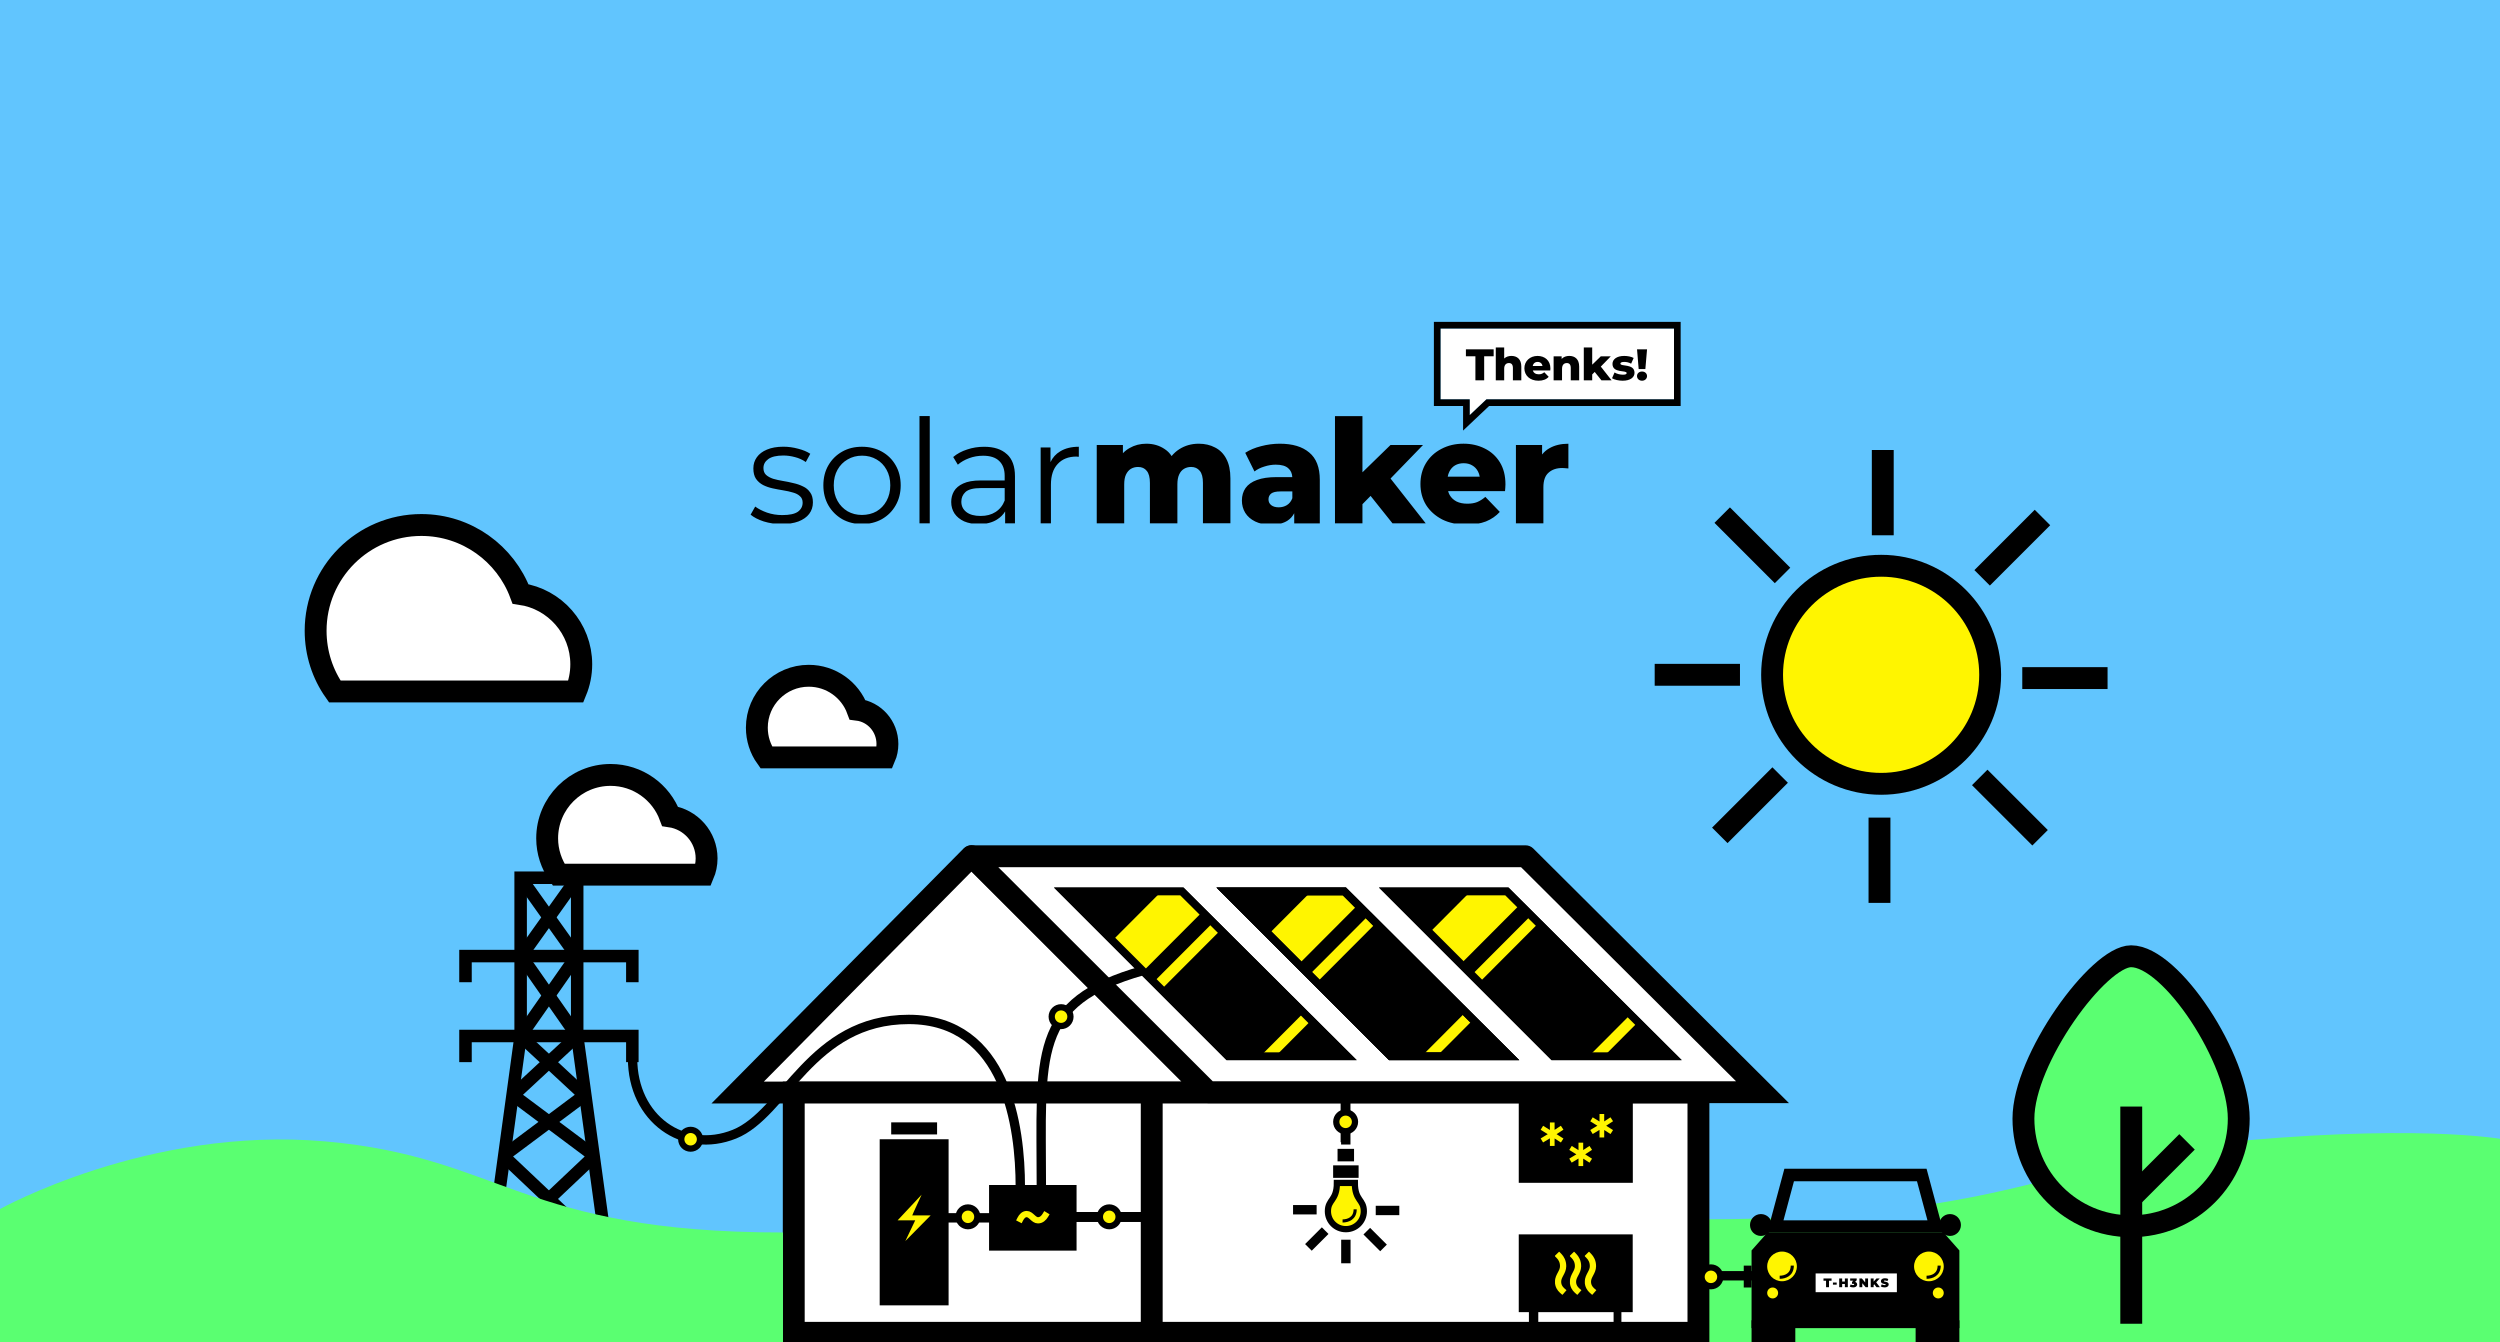
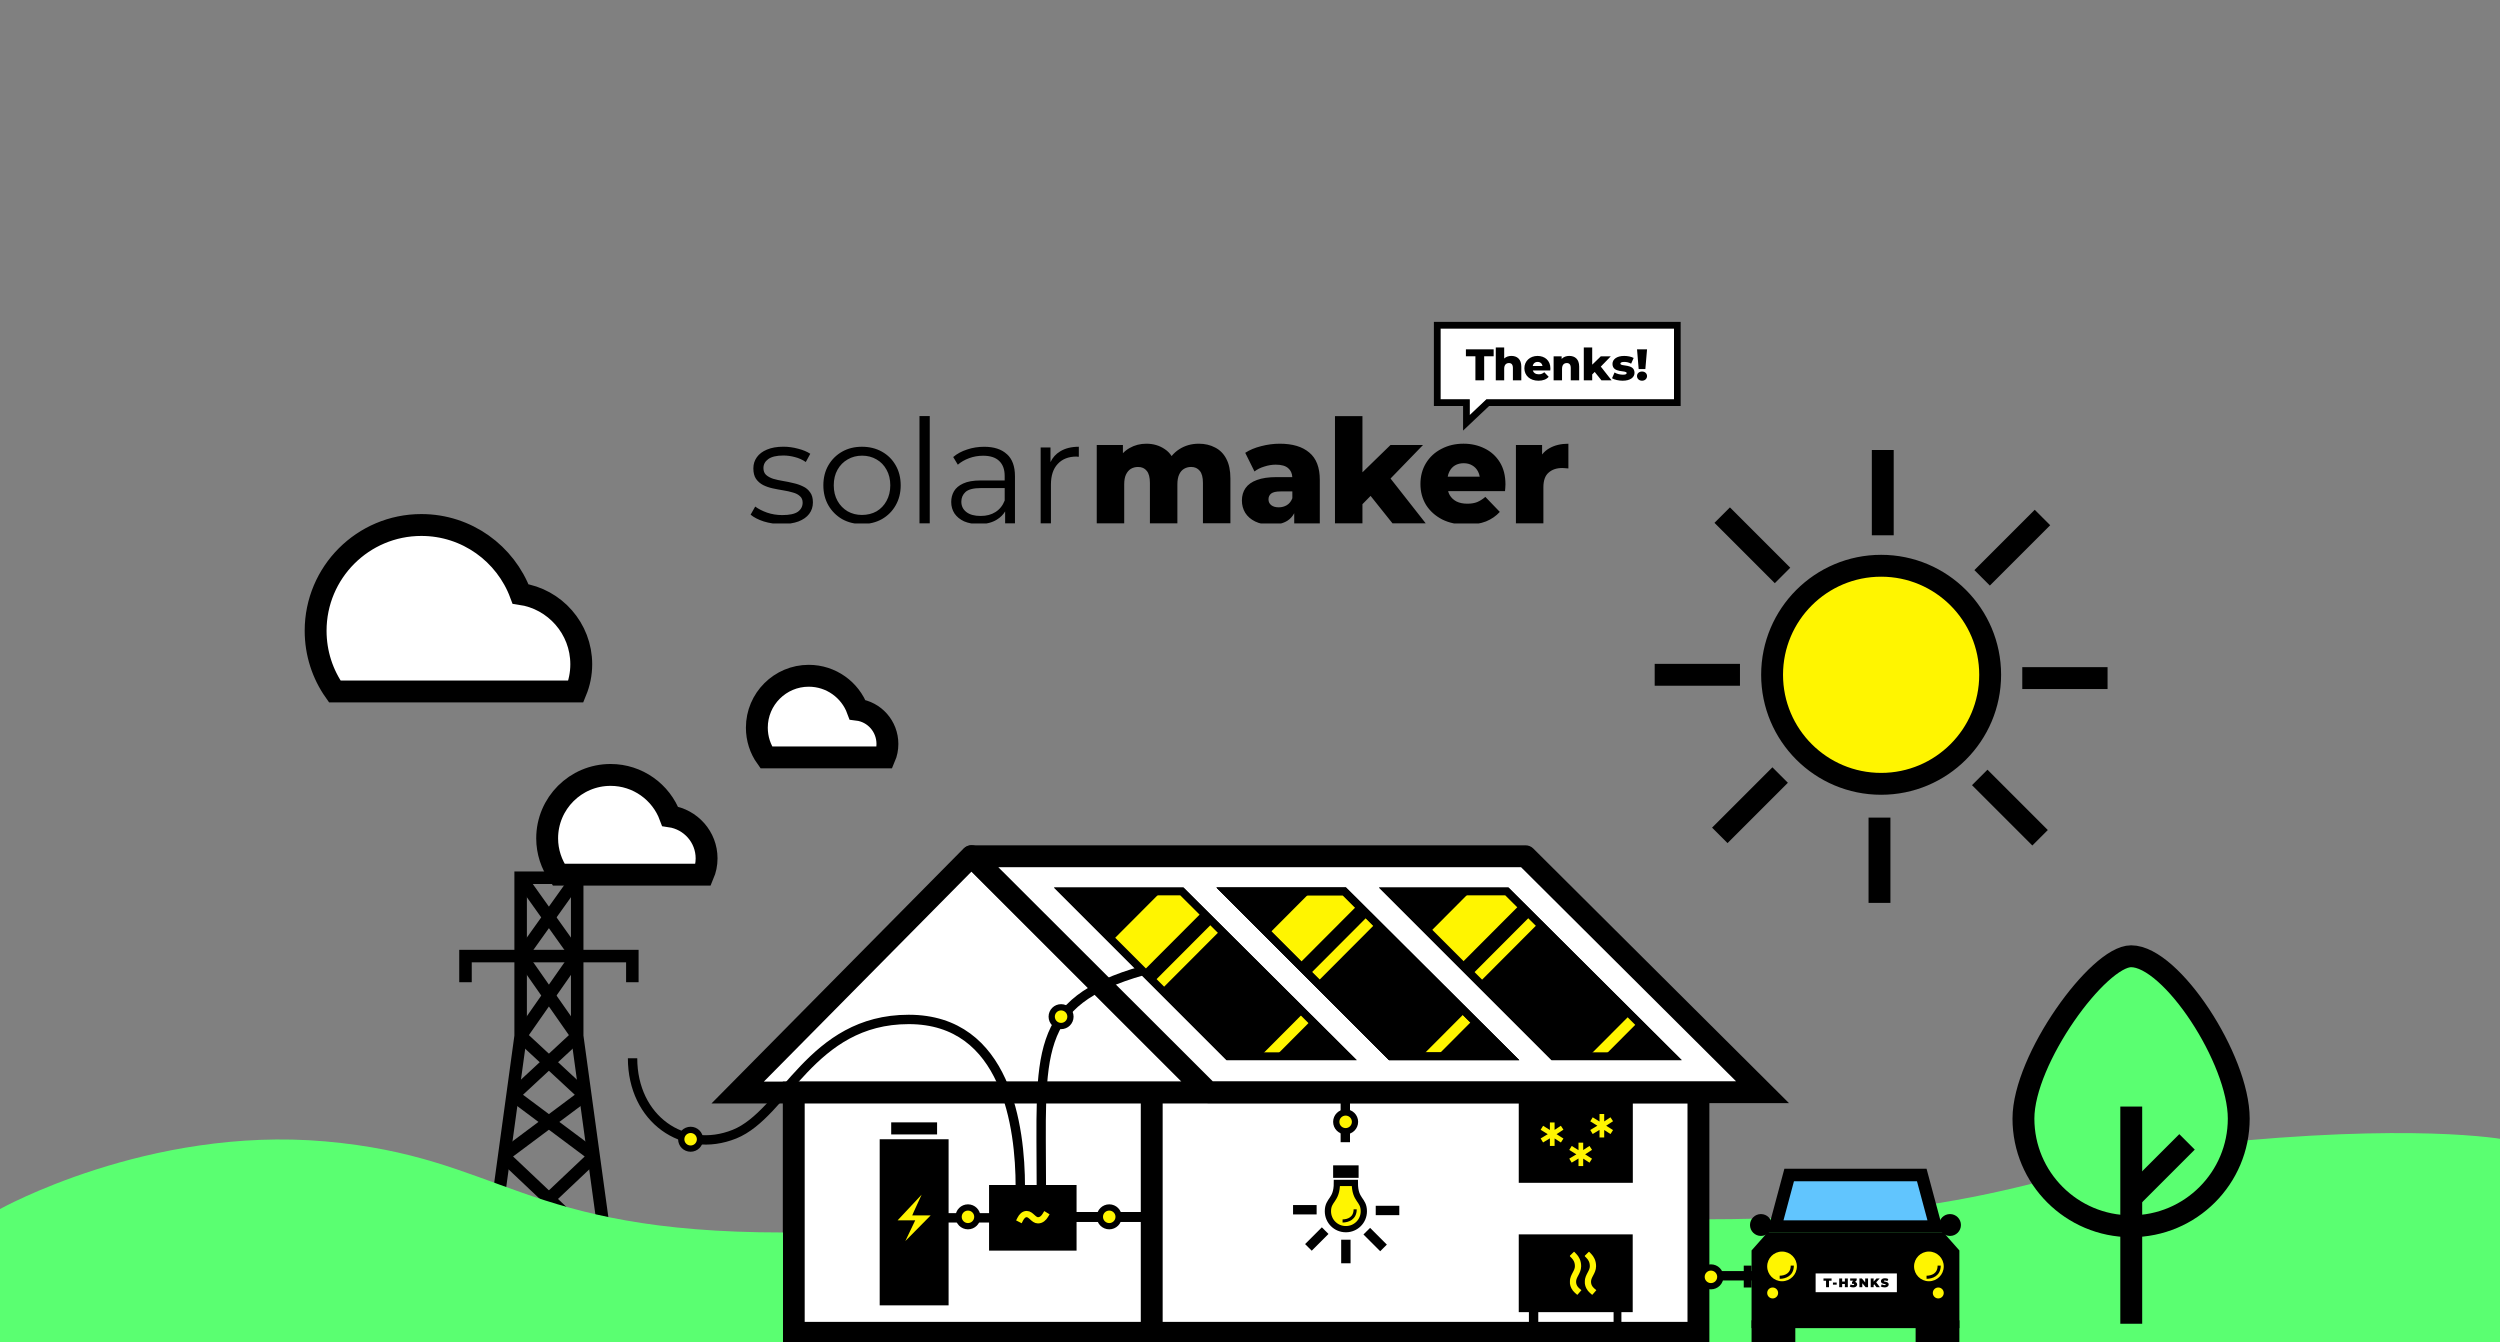
<svg xmlns="http://www.w3.org/2000/svg" width="1600" height="859" viewBox="0 0 1600 859" fill="none">
  <rect x="0" y="0" width="1600" height="859" fill="#808080" stroke="none" />
  <g clip-path="url(#clip0_1296_1435)">
-     <rect width="1600" height="859" fill="#61C5FE" />
    <path d="M1202.87 570.848L1202.87 530.265" stroke="black" stroke-width="14" stroke-miterlimit="10" stroke-linecap="square" />
    <path d="M1300.69 531.219L1271.98 502.505" stroke="black" stroke-width="14" stroke-miterlimit="10" stroke-linecap="square" />
    <path d="M1341.84 433.977L1301.26 433.977" stroke="black" stroke-width="14" stroke-miterlimit="10" stroke-linecap="square" />
    <path d="M1302.22 336.157L1273.51 364.871" stroke="black" stroke-width="14" stroke-miterlimit="10" stroke-linecap="square" />
    <path d="M1204.97 295L1204.97 335.582" stroke="black" stroke-width="14" stroke-miterlimit="10" stroke-linecap="square" />
    <path d="M1107.16 334.626L1135.87 363.34" stroke="black" stroke-width="14" stroke-miterlimit="10" stroke-linecap="square" />
    <path d="M1066 431.871L1106.58 431.871" stroke="black" stroke-width="14" stroke-miterlimit="10" stroke-linecap="square" />
    <path d="M1105.62 529.688L1134.34 500.974" stroke="black" stroke-width="14" stroke-miterlimit="10" stroke-linecap="square" />
    <circle cx="1203.92" cy="431.869" r="69.783" transform="rotate(-180 1203.92 431.869)" fill="#FFF500" stroke="black" stroke-width="14" stroke-linecap="square" />
    <path d="M372.004 425.118C372.004 431.34 370.759 437.179 368.558 442.54H214.253C206.499 431.531 202 418.13 202 403.676C202 366.344 232.248 336 269.676 336C298.776 336 323.568 354.379 333.14 380.128C355.061 383.287 372.004 402.24 372.004 425.118Z" fill="white" stroke="black" stroke-width="14" stroke-miterlimit="10" />
    <path d="M452.219 549.366C452.219 553.099 451.453 556.641 450.113 559.8H357.549C352.955 553.195 350.179 545.154 350.179 536.539C350.179 514.14 368.366 495.953 390.765 495.953C408.187 495.953 423.119 506.961 428.863 522.468C442.073 524.383 452.219 535.678 452.219 549.366Z" fill="white" stroke="black" stroke-width="14" stroke-miterlimit="10" />
    <path d="M567.948 476.138C567.948 479.201 567.374 482.073 566.225 484.753H490.413C486.584 479.393 484.382 472.788 484.382 465.704C484.382 447.326 499.315 432.489 517.598 432.489C531.861 432.489 544.113 441.486 548.804 454.218C559.621 455.558 567.948 464.843 567.948 476.138Z" fill="white" stroke="black" stroke-width="14" stroke-miterlimit="10" />
    <path d="M1437.12 729.873C1557.62 719.288 1606.53 729.873 1606.53 729.873L1606.53 860.034L1091.07 860.034L1088.43 780.373C1195.22 780.373 1252.72 769.456 1300.52 757.527C1338.5 786.243 1355.2 789.27 1377.5 784.243C1428.46 772.753 1422 754.243 1437.12 729.873Z" fill="#5AFF71" />
    <path d="M389.58 803.528L322.168 739.784L374.098 700.983L333.211 663.039L368.938 611.892L333.211 561.754" stroke="black" stroke-width="8" stroke-miterlimit="10" stroke-linejoin="bevel" />
    <path d="M313.002 803.528L380.414 739.784L328.484 700.983L369.371 663.039L333.644 611.892L369.371 561.754" stroke="black" stroke-width="8" stroke-miterlimit="10" stroke-linejoin="bevel" />
    <path d="M313.274 809.954L313.274 808.404L333.211 663.039V561.754H369.407V663.039L389.343 808.404V809.954" stroke="black" stroke-width="8" stroke-miterlimit="10" />
    <path d="M297.917 628.622V611.892H404.7V628.622" stroke="black" stroke-width="8" stroke-miterlimit="10" />
-     <path d="M404.7 679.769V663.039H297.917V679.769" stroke="black" stroke-width="8" stroke-miterlimit="10" />
    <path d="M1432.8 715.9C1432.8 753.9 1402 784.8 1363.9 784.8C1325.9 784.8 1295 754 1295 715.9C1295 677.8 1343 612 1363.9 612C1389.7 612 1432.8 677.9 1432.8 715.9Z" fill="#5AFF71" stroke="black" stroke-width="14" stroke-miterlimit="10" />
    <path d="M1364 847.2V708.2" stroke="black" stroke-width="14" stroke-miterlimit="10" />
    <path d="M1364 766.5L1399.7 730.8" stroke="black" stroke-width="14" stroke-miterlimit="10" />
    <path d="M472.101 699.225L621.701 547.925L773.001 699.225H472.101Z" fill="white" />
    <path d="M472.101 699.225L467.123 694.304L455.335 706.225H472.101V699.225ZM621.701 547.925L626.65 542.976C625.333 541.658 623.544 540.92 621.681 540.925C619.817 540.931 618.033 541.679 616.723 543.004L621.701 547.925ZM773.001 699.225V706.225C775.832 706.225 778.384 704.52 779.468 701.904C780.551 699.288 779.952 696.278 777.95 694.276L773.001 699.225ZM477.078 704.147L626.678 552.847L616.723 543.004L467.123 694.304L477.078 704.147ZM616.751 552.875L768.051 704.175L777.95 694.276L626.65 542.976L616.751 552.875ZM773.001 692.225H472.101V706.225H773.001V692.225Z" fill="black" />
    <path d="M1087 699.232H508V853H1087V699.232Z" fill="white" stroke="black" stroke-width="14" stroke-miterlimit="10" />
    <path d="M622 548H976.36L1128 699H773.24L622 548Z" fill="white" />
    <path d="M622 548V541C619.168 541 616.615 542.707 615.532 545.324C614.449 547.941 615.05 550.953 617.054 552.954L622 548ZM976.36 548L981.299 543.04C979.987 541.733 978.211 541 976.36 541V548ZM1128 699V706H1144.95L1132.94 694.04L1128 699ZM773.24 699L768.294 703.954C769.607 705.264 771.386 706 773.24 706V699ZM622 555H976.36V541H622V555ZM971.421 552.96L1123.06 703.96L1132.94 694.04L981.299 543.04L971.421 552.96ZM1128 692H773.24V706H1128V692ZM778.186 694.046L626.946 543.046L617.054 552.954L768.294 703.954L778.186 694.046Z" fill="black" />
    <path d="M737.101 699.225V852.825" stroke="black" stroke-width="14" stroke-miterlimit="10" />
    <path d="M607.1 729.121H563V835.425H607.1V729.121Z" fill="black" />
    <path d="M570.368 722.175H599.733" stroke="black" stroke-width="7.727" stroke-miterlimit="10" />
    <path d="M584.682 783.22L585.734 781.01H574.472L589.839 764.591L584.787 775.642L583.84 777.852H595.628L579.419 794.271L584.682 783.22Z" fill="#FFF500" />
    <path d="M861.356 805.5V796.414" stroke="black" stroke-width="6" stroke-miterlimit="10" stroke-linecap="square" />
    <path d="M883.338 796.547L876.857 790.066" stroke="black" stroke-width="6" stroke-miterlimit="10" stroke-linecap="square" />
    <path d="M892.556 774.7H883.47" stroke="black" stroke-width="6" stroke-miterlimit="10" stroke-linecap="square" />
    <path d="M830.556 774.232H839.642" stroke="black" stroke-width="6" stroke-miterlimit="10" stroke-linecap="square" />
    <path d="M839.509 796.213L845.99 789.732" stroke="black" stroke-width="6" stroke-miterlimit="10" stroke-linecap="square" />
    <path d="M869.507 749.822H853.206" stroke="black" stroke-width="8" stroke-miterlimit="10" />
-     <path d="M856.033 739.27H866.589" stroke="black" stroke-width="8" stroke-miterlimit="10" />
    <path d="M849.866 775.234C849.866 767.484 855.611 768.553 855.611 757.062C859.152 757.062 864.163 757.062 867.103 757.062C867.103 768.553 872.849 767.484 872.849 775.234C872.849 781.581 867.704 786.659 861.424 786.659C855.01 786.726 849.866 781.581 849.866 775.234Z" fill="#FFF500" stroke="black" stroke-width="4" stroke-miterlimit="10" />
    <rect x="972.002" y="698" width="73" height="59" fill="black" />
    <path d="M993.435 719.88V725.885M993.435 731.89V725.885M993.435 725.885L998.525 729.122M993.435 725.885L988.078 722.559M993.435 725.885L998.525 722.559M993.435 725.885L988.078 729.122" stroke="#FFF500" stroke-width="3" stroke-linecap="square" />
    <path d="M1025.19 714.468V720.473M1025.19 726.478V720.473M1025.19 720.473L1030.28 723.71M1025.19 720.473L1019.83 717.147M1025.19 720.473L1030.28 717.147M1025.19 720.473L1019.83 723.71" stroke="#FFF500" stroke-width="3" stroke-linecap="square" />
    <path d="M1011.74 732.791V738.795M1011.74 744.8V738.795M1011.74 738.795L1016.83 742.033M1011.74 738.795L1006.39 735.469M1011.74 738.795L1016.83 735.469M1011.74 738.795L1006.39 742.033" stroke="#FFF500" stroke-width="3" stroke-linecap="square" />
    <path d="M404.842 677.269C404.842 716.269 437.655 738.869 470.045 725.86C502.436 712.851 519 652.441 581.575 652.441C644.15 652.441 653 721.5 653 759.5" stroke="black" stroke-width="6" stroke-miterlimit="10" stroke-linejoin="round" />
    <path d="M636 779.4L603 779.4" stroke="black" stroke-width="6" stroke-miterlimit="10" stroke-linejoin="round" />
-     <path d="M737 778.808V700L861.294 700M861.294 700V732.5M861.294 700L1045.09 700" stroke="black" stroke-width="6" stroke-linejoin="round" />
    <path d="M684.5 778.808H737L737 853H1086.5V816.5L1121.5 816.5" stroke="black" stroke-width="6" stroke-linejoin="round" />
    <path d="M684.5 778.808H737L737 853H981.5V828" stroke="black" stroke-width="6" stroke-linejoin="round" />
    <rect x="972.002" y="790" width="72.93" height="49.774" fill="black" />
    <g clip-path="url(#clip1_1296_1435)">
      <path d="M997.827 803.871C999.164 805.243 1000.4 807.318 1000.4 810.346C1000.4 814.24 997.154 816.465 997.154 820.297C997.154 822.835 998.361 824.72 999.74 825.919" stroke="#FFF500" stroke-width="4" stroke-miterlimit="10" stroke-linecap="square" />
    </g>
    <g clip-path="url(#clip2_1296_1435)">
      <path d="M1007.37 803.871C1008.71 805.243 1009.94 807.318 1009.94 810.346C1009.94 814.24 1006.7 816.465 1006.7 820.297C1006.7 822.835 1007.91 824.72 1009.29 825.919" stroke="#FFF500" stroke-width="4" stroke-miterlimit="10" stroke-linecap="square" />
    </g>
    <g clip-path="url(#clip3_1296_1435)">
      <path d="M1016.92 803.871C1018.26 805.243 1019.49 807.318 1019.49 810.346C1019.49 814.24 1016.25 816.465 1016.25 820.297C1016.25 822.835 1017.45 824.72 1018.83 825.919" stroke="#FFF500" stroke-width="4" stroke-miterlimit="10" stroke-linecap="square" />
    </g>
    <rect x="978.702" y="839" width="5" height="12" fill="black" />
    <rect x="1032.7" y="839" width="5" height="12" fill="black" />
    <path d="M684.5 778.808H737L737 700L861 700V731" stroke="black" stroke-width="6" stroke-linejoin="round" />
    <path d="M684.5 778.808H737L737 700H1010V713" stroke="black" stroke-width="6" stroke-linejoin="round" />
    <path d="M1131.01 789H1244L1254 800.283V850H1121V800.283L1131.01 789Z" fill="black" />
    <path d="M1136.22 785L1145.07 752H1229.93L1238.79 785H1136.22Z" fill="#61C5FE" stroke="black" stroke-width="8" />
    <rect x="1121" y="845" width="28" height="14" fill="black" />
    <rect x="1226" y="845" width="28" height="14" fill="black" />
    <circle cx="1127" cy="784" r="7" fill="black" />
    <circle cx="1248" cy="784" r="7" fill="black" />
    <circle cx="1234.5" cy="810.5" r="9.5" fill="#FFF500" />
    <circle cx="1140.5" cy="810.5" r="9.5" fill="#FFF500" />
    <circle cx="1134.5" cy="827.5" r="3.5" fill="#FFF500" />
    <circle cx="1240.5" cy="827.5" r="3.5" fill="#FFF500" />
    <rect x="1162" y="815" width="52" height="12" fill="white" />
    <path d="M1168.67 823.807V819.671H1167.03V818.207H1172.2V819.671H1170.56V823.807H1168.67ZM1173.08 822.175V820.815H1175.48V822.175H1173.08ZM1180.72 818.207H1182.61V823.807H1180.72V818.207ZM1178.98 823.807H1177.09V818.207H1178.98V823.807ZM1180.85 821.743H1178.85V820.191H1180.85V821.743ZM1186.02 823.935C1185.64 823.935 1185.25 823.892 1184.86 823.807C1184.46 823.721 1184.11 823.596 1183.82 823.431L1184.46 822.039C1184.7 822.177 1184.95 822.281 1185.21 822.351C1185.47 822.415 1185.72 822.447 1185.96 822.447C1186.17 822.447 1186.35 822.412 1186.48 822.343C1186.62 822.268 1186.69 822.159 1186.69 822.015C1186.69 821.892 1186.64 821.799 1186.54 821.735C1186.43 821.665 1186.26 821.631 1186.02 821.631H1185.28V820.471L1186.73 818.999L1186.9 819.631H1184.1V818.207H1188.28V819.367L1186.83 820.839L1185.93 820.327H1186.42C1187.13 820.327 1187.66 820.484 1188.03 820.799C1188.4 821.113 1188.58 821.519 1188.58 822.015C1188.58 822.335 1188.49 822.641 1188.31 822.935C1188.14 823.228 1187.86 823.468 1187.48 823.655C1187.11 823.841 1186.62 823.935 1186.02 823.935ZM1190.03 823.807V818.207H1191.59L1194.43 821.615H1193.71V818.207H1195.55V823.807H1194L1191.15 820.399H1191.87V823.807H1190.03ZM1198.95 822.607L1198.85 820.535L1200.96 818.207H1203.02L1200.65 820.815L1199.6 821.887L1198.95 822.607ZM1197.26 823.807V818.207H1199.12V823.807H1197.26ZM1200.94 823.807L1199.3 821.631L1200.52 820.335L1203.13 823.807H1200.94ZM1206.15 823.935C1205.68 823.935 1205.23 823.881 1204.79 823.775C1204.35 823.668 1203.99 823.529 1203.71 823.359L1204.32 821.983C1204.59 822.137 1204.88 822.263 1205.21 822.359C1205.54 822.449 1205.86 822.495 1206.17 822.495C1206.35 822.495 1206.49 822.484 1206.59 822.463C1206.7 822.436 1206.78 822.401 1206.82 822.359C1206.87 822.311 1206.9 822.255 1206.9 822.191C1206.9 822.089 1206.84 822.009 1206.73 821.951C1206.62 821.892 1206.47 821.844 1206.28 821.807C1206.1 821.764 1205.9 821.721 1205.68 821.679C1205.46 821.631 1205.24 821.569 1205.02 821.495C1204.8 821.42 1204.59 821.321 1204.41 821.199C1204.23 821.076 1204.08 820.916 1203.97 820.719C1203.86 820.516 1203.8 820.265 1203.8 819.967C1203.8 819.62 1203.9 819.305 1204.09 819.023C1204.28 818.735 1204.58 818.505 1204.96 818.335C1205.35 818.164 1205.83 818.079 1206.41 818.079C1206.79 818.079 1207.16 818.119 1207.53 818.199C1207.9 818.279 1208.23 818.401 1208.52 818.567L1207.95 819.935C1207.67 819.796 1207.4 819.692 1207.14 819.623C1206.89 819.553 1206.64 819.519 1206.39 819.519C1206.21 819.519 1206.07 819.535 1205.96 819.567C1205.85 819.599 1205.78 819.641 1205.73 819.695C1205.68 819.748 1205.66 819.807 1205.66 819.871C1205.66 819.967 1205.72 820.044 1205.83 820.103C1205.94 820.156 1206.09 820.201 1206.27 820.239C1206.46 820.276 1206.66 820.316 1206.88 820.359C1207.1 820.401 1207.32 820.46 1207.54 820.535C1207.76 820.609 1207.96 820.708 1208.14 820.831C1208.33 820.953 1208.48 821.113 1208.59 821.311C1208.7 821.508 1208.76 821.753 1208.76 822.047C1208.76 822.388 1208.66 822.703 1208.46 822.991C1208.27 823.273 1207.98 823.503 1207.6 823.679C1207.22 823.849 1206.73 823.935 1206.15 823.935Z" fill="black" />
    <path d="M1233 817.453C1236.5 817.453 1241.07 815.798 1241.07 810" stroke="black" stroke-width="2" />
    <path d="M1139 817.453C1142.5 817.453 1147.06 815.798 1147.06 810" stroke="black" stroke-width="2" />
    <rect x="1116" y="810" width="5" height="14" fill="black" />
    <path d="M674.5 568H757.4L868.301 678.501H785.001L674.5 568Z" fill="black" />
    <path d="M778.502 568H861.402L972.302 678.501H889.003L778.502 568Z" fill="black" />
    <path d="M882.502 568H965.402L1076.3 678.501H993.003L882.502 568Z" fill="black" />
    <path d="M743.798 570.001L756.998 570.501L770.001 583.104L731.5 621.689L711.829 602.059L743.798 570.001Z" fill="#FFF500" />
    <path d="M839.155 570.5L859.5 570.5L868.5 579.661L831.264 617L811.993 597.769L839.155 570.5Z" fill="#FFF500" />
    <path d="M941.499 570.156L963.999 570.156L973 578.706L935 616.81L914.954 596.806L941.499 570.156Z" fill="#FFF500" />
    <path d="M777.678 589.072L782.526 593.91L743 633.525L738.152 628.687L777.678 589.072Z" fill="#FFF500" />
    <path d="M834.364 648.162L839.212 653L816.338 675.964L806.652 675.964L834.364 648.162Z" fill="#FFF500" />
    <path d="M876.152 585.593L881 590.431L842.999 628.532L838.151 623.694L876.152 585.593Z" fill="#FFF500" />
    <path d="M938.152 647.594L942.933 652.5L919.686 675.847L910 675.847L938.152 647.594Z" fill="#FFF500" />
    <path d="M980.086 585.662L984.934 590.5L947.034 628.5L942.152 623.696L980.086 585.662Z" fill="#FFF500" />
    <path d="M1043.6 649.161L1048.45 654L1026.32 676.209L1016.64 676.209L1043.6 649.161Z" fill="#FFF500" />
    <path d="M890.038 676.001L784.537 570.5H860.369L966.252 676.001H890.038Z" stroke="black" stroke-width="5" />
    <path d="M890.038 676.001L784.537 570.5H860.369L966.252 676.001H890.038Z" stroke="black" stroke-width="5" />
    <path d="M786.036 676.001L680.536 570.5H756.367L862.25 676.001H786.036Z" stroke="black" stroke-width="5" />
    <path d="M994.039 676.001L888.538 570.5H964.37L1070.25 676.001H994.039Z" stroke="black" stroke-width="5" />
    <path d="M689 758.4H633V800.4H689V758.4Z" fill="black" />
    <path d="M669 777.831C668.004 779.478 666.499 781 664.301 781C661.476 781 659.861 777 657.08 777C655.238 777 653.87 778.488 653 780.189" stroke="#FFF500" stroke-width="4" stroke-miterlimit="10" stroke-linecap="square" />
    <path d="M731.43 621.186C659.959 641.515 666.464 674.406 666.464 759.653" stroke="black" stroke-width="6" stroke-miterlimit="10" stroke-linejoin="round" />
    <path d="M859.244 781.418C862.741 781.418 867.307 779.763 867.307 773.965" stroke="black" stroke-width="2" />
    <path d="M208.117 730.493C94.856 720.544 -0.383 773.993 -0.383 773.993L-0.383 859.999L501.102 859.999L501.102 788.784C333.455 788.784 321.377 740.443 208.117 730.493Z" fill="#5AFF71" />
    <circle cx="679.091" cy="650.66" r="6" fill="#FFF500" stroke="black" stroke-width="4" />
    <circle cx="861.205" cy="717.977" r="6" fill="#FFF500" stroke="black" stroke-width="4" />
    <circle cx="441.994" cy="729.121" r="6" fill="#FFF500" stroke="black" stroke-width="4" />
    <circle cx="709.914" cy="778.772" r="6" fill="#FFF500" stroke="black" stroke-width="4" />
    <circle cx="619.5" cy="778.772" r="6" fill="#FFF500" stroke="black" stroke-width="4" />
    <circle cx="1095" cy="817.183" r="6" fill="#FFF500" stroke="black" stroke-width="4" />
    <g clip-path="url(#clip4_1296_1435)">
      <path d="M518.511 315.145C519.688 316.743 520.263 318.874 520.263 321.523C520.263 324.354 519.464 326.821 517.852 328.923C516.31 330.956 514.025 332.568 511.012 333.731C508.054 334.838 504.438 335.399 500.191 335.399C496.182 335.399 492.384 334.838 488.81 333.731C485.235 332.554 482.432 331.11 480.386 329.386L483.343 324.2C485.32 325.686 487.843 326.975 490.926 328.082C494.01 329.134 497.248 329.652 500.64 329.652C505.265 329.652 508.601 328.937 510.633 327.522C512.666 326.036 513.689 324.102 513.689 321.691C513.689 319.897 513.1 318.509 511.937 317.528C510.83 316.477 509.344 315.706 507.494 315.215C505.643 314.655 503.583 314.192 501.298 313.828C499.014 313.463 496.729 313.029 494.458 312.538C492.244 312.048 490.197 311.333 488.347 310.408C486.497 309.427 484.983 308.095 483.82 306.427C482.712 304.759 482.152 302.544 482.152 299.769C482.152 296.994 482.895 294.737 484.366 292.649C485.852 290.546 488.011 288.92 490.842 287.743C493.743 286.51 497.262 285.893 501.382 285.893C504.522 285.893 507.676 286.327 510.815 287.182C513.955 287.981 516.548 289.061 518.581 290.42L515.707 295.69C513.549 294.205 511.236 293.167 508.769 292.551C506.302 291.878 503.835 291.527 501.368 291.527C496.995 291.527 493.757 292.298 491.655 293.84C489.623 295.326 488.599 297.232 488.599 299.573C488.599 301.423 489.16 302.867 490.267 303.918C491.445 304.969 492.944 305.796 494.795 306.413C496.701 306.974 498.775 307.436 500.99 307.801C503.275 308.165 505.517 308.628 507.746 309.188C510.031 309.679 512.091 310.394 513.941 311.319C515.847 312.188 517.361 313.449 518.468 315.117L518.511 315.145ZM573.203 297.751C575.361 301.451 576.441 305.74 576.441 310.604C576.441 315.468 575.361 319.701 573.203 323.457C571.1 327.157 568.171 330.087 564.414 332.245C560.658 334.348 556.397 335.385 551.645 335.385C546.894 335.385 542.731 334.334 538.975 332.245C535.274 330.087 532.345 327.157 530.186 323.457C528.028 319.701 526.948 315.412 526.948 310.604C526.948 305.796 528.028 301.451 530.186 297.751C532.345 294.05 535.274 291.149 538.975 289.061C542.675 286.958 546.894 285.921 551.645 285.921C556.397 285.921 560.714 286.972 564.414 289.061C568.171 291.163 571.1 294.05 573.203 297.751ZM569.783 310.604C569.783 306.777 568.984 303.456 567.372 300.61C565.83 297.779 563.7 295.578 560.994 294.036C558.275 292.439 555.192 291.626 551.744 291.626C548.296 291.626 545.212 292.425 542.493 294.036C539.774 295.578 537.615 297.765 536.017 300.61C534.419 303.441 533.606 306.777 533.606 310.604C533.606 314.43 534.405 317.696 536.017 320.598C537.615 323.429 539.774 325.658 542.493 327.255C545.212 328.797 548.253 329.568 551.645 329.568C555.037 329.568 558.275 328.797 560.994 327.255C563.714 325.658 565.83 323.429 567.372 320.598C568.97 317.696 569.783 314.374 569.783 310.604ZM588.467 334.937H595.04V266.298H588.467V334.937ZM644.392 290.63C647.84 293.714 649.579 298.438 649.579 304.787V334.951H643.285V327.312C642.024 329.4 640.272 331.152 638.015 332.54C634.987 334.446 631.175 335.413 626.549 335.413C622.905 335.413 619.737 334.824 617.018 333.661C614.369 332.428 612.337 330.76 610.907 328.671C609.491 326.513 608.777 324.046 608.777 321.27C608.777 318.747 609.365 316.463 610.529 314.43C611.762 312.328 613.738 310.674 616.444 309.441C619.219 308.151 622.919 307.492 627.545 307.492H642.991V304.535C642.991 300.4 641.813 297.232 639.473 295.004C637.188 292.789 633.768 291.668 629.199 291.668C626.059 291.668 623.059 292.186 620.228 293.238C617.397 294.289 614.986 295.676 613.01 297.4L610.052 292.495C612.519 290.392 615.476 288.794 618.939 287.687C622.387 286.51 626.031 285.935 629.857 285.935C636.151 285.935 640.986 287.505 644.378 290.658L644.392 290.63ZM643.005 320.331V312.37H627.741C623.059 312.37 619.78 313.197 617.929 314.865C616.135 316.533 615.252 318.593 615.252 321.06C615.252 323.835 616.331 326.05 618.49 327.718C620.649 329.386 623.676 330.213 627.559 330.213C631.441 330.213 634.441 329.386 637.09 327.718C639.809 325.994 641.771 323.527 643.005 320.317V320.331ZM678.509 288.878C675.761 290.518 673.701 292.817 672.313 295.76V286.383H666.02V334.951H672.594V310.155C672.594 304.423 674.037 300.007 676.939 296.924C679.84 293.784 683.849 292.2 688.965 292.2C689.217 292.2 689.455 292.228 689.708 292.298H690.451V285.921C685.699 285.921 681.718 286.902 678.523 288.878H678.509ZM784.823 293.602C783.099 290.336 780.689 287.925 777.605 286.383C774.577 284.786 771.129 283.973 767.247 283.973C762.565 283.973 758.402 285.15 754.758 287.491C752.866 288.696 751.226 290.168 749.824 291.878C748.675 290.084 747.231 288.626 745.507 287.491C742.115 285.15 738.163 283.973 733.663 283.973C729.711 283.973 726.136 284.898 722.927 286.748C721.343 287.631 719.927 288.738 718.666 290.056V284.8H701.916V334.937H719.493V310.057C719.493 307.464 719.857 305.376 720.6 303.764C721.399 302.096 722.45 300.862 723.74 300.064C725.099 299.265 726.641 298.858 728.365 298.858C730.776 298.858 732.626 299.685 733.916 301.353C735.275 302.951 735.948 305.544 735.948 309.118V334.922H753.525V310.043C753.525 307.45 753.889 305.362 754.632 303.75C755.375 302.082 756.426 300.848 757.772 300.05C759.131 299.251 760.645 298.844 762.299 298.844C764.64 298.844 766.49 299.671 767.849 301.339C769.209 302.937 769.882 305.53 769.882 309.104V334.908H787.459V306.231C787.459 301.045 786.561 296.826 784.781 293.56L784.823 293.602ZM844.674 307.114V334.965H828.303V328.447C827.279 330.409 825.878 331.993 824.042 333.198C821.392 334.922 817.874 335.792 813.501 335.792C809.492 335.792 806.1 335.119 803.325 333.759C800.55 332.4 798.419 330.549 796.948 328.209C795.532 325.868 794.817 323.247 794.817 320.345C794.817 317.262 795.588 314.613 797.13 312.384C798.728 310.099 801.167 308.375 804.432 307.198C807.698 305.964 811.931 305.348 817.103 305.348H827.069C826.929 302.937 826.074 301.045 824.504 299.699C822.836 298.157 820.159 297.386 816.459 297.386C814.048 297.386 811.623 297.793 809.156 298.592C806.689 299.335 804.587 300.386 802.863 301.731L796.948 289.803C799.779 287.953 803.171 286.538 807.124 285.542C811.132 284.491 815.113 283.973 819.052 283.973C827.195 283.973 833.489 285.851 837.918 289.621C842.417 293.322 844.674 299.152 844.674 307.1V307.114ZM827.097 318.86V314.515H819.514C816.683 314.515 814.679 314.977 813.501 315.902C812.394 316.827 811.833 318.061 811.833 319.602C811.833 321.144 812.422 322.378 813.585 323.303C814.763 324.228 816.36 324.69 818.393 324.69C820.299 324.69 822.037 324.228 823.579 323.303C825.177 322.322 826.354 320.836 827.097 318.86ZM891.194 334.951H912.471L889.947 306.259L910.719 284.814H889.905L871.964 302.278V266.312H854.387V334.951H871.964V322.686L877.178 317.374L891.208 334.951H891.194ZM963.491 309.973C963.491 310.59 963.463 311.305 963.393 312.104C963.337 312.903 963.267 313.645 963.211 314.318H926.796C927.035 315.215 927.357 316.056 927.777 316.813C928.829 318.607 930.3 319.995 932.221 320.976C934.127 321.901 936.412 322.364 939.061 322.364C941.528 322.364 943.63 322.027 945.354 321.341C947.148 320.598 948.9 319.49 950.624 318.005L959.875 327.62C957.464 330.269 954.507 332.301 950.989 333.731C947.471 335.091 943.308 335.763 938.5 335.763C932.585 335.763 927.399 334.656 922.956 332.428C918.583 330.143 915.149 327.059 912.682 323.177C910.271 319.224 909.079 314.753 909.079 309.763C909.079 304.773 910.257 300.33 912.598 296.447C915.008 292.495 918.302 289.453 922.493 287.295C926.684 285.08 931.408 283.959 936.65 283.959C941.584 283.959 946.083 284.982 950.162 287.014C954.226 288.991 957.464 291.92 959.875 295.803C962.286 299.685 963.491 304.409 963.491 309.959V309.973ZM927.595 301.83C927.091 302.797 926.754 303.89 926.544 305.067H947.022C946.826 303.848 946.461 302.727 945.915 301.731C945.046 300.064 943.826 298.774 942.214 297.849C940.673 296.924 938.85 296.461 936.748 296.461C934.645 296.461 932.795 296.924 931.197 297.849C929.656 298.774 928.45 300.106 927.595 301.83ZM991.664 286.846C989.8 287.883 988.23 289.229 986.941 290.869V284.814H970.191V334.951H987.768V311.921C987.768 307.548 988.875 304.395 991.104 302.488C993.318 300.512 996.22 299.531 999.794 299.531C1000.47 299.531 1001.08 299.559 1001.64 299.629C1002.26 299.629 1002.98 299.685 1003.77 299.811V283.987C999.023 283.987 994.986 284.94 991.65 286.86L991.664 286.846Z" fill="black" />
      <path d="M1071.36 210.261V255.576H951.326L940.618 265.696V255.576H921.934V210.261H1071.36Z" fill="white" />
      <path d="M917.687 206V259.837H936.37V275.578L953.022 259.837H1075.62V206H917.687ZM1071.36 255.576H951.326L940.617 265.696V255.576H921.934V210.261H1071.36V255.59V255.576Z" fill="black" />
      <path d="M944.263 243.407H949.87V228.017H955.939V223.574H938.18V228.017H944.263V243.407Z" fill="black" />
      <path d="M962.679 235.983C962.679 233.432 964.011 232.352 965.735 232.352C967.291 232.352 968.258 233.291 968.258 235.492V243.397H973.64V234.609C973.64 229.843 970.893 227.783 967.291 227.783C965.483 227.783 963.857 228.344 962.679 229.451V222.373H957.297V243.397H962.679V235.969V235.983Z" fill="black" />
      <path d="M984.617 243.661C987.532 243.661 989.691 242.806 991.162 241.166L988.331 238.222C987.28 239.133 986.285 239.554 984.785 239.554C982.808 239.554 981.477 238.643 981.014 237.087H992.171C992.2 236.666 992.256 236.148 992.256 235.755C992.256 230.681 988.569 227.794 984.042 227.794C979.192 227.794 975.604 231.074 975.604 235.699C975.604 240.325 979.15 243.661 984.617 243.661ZM984.084 231.62C985.752 231.62 986.943 232.644 987.224 234.256H980.93C981.239 232.644 982.402 231.62 984.07 231.62H984.084Z" fill="black" />
      <path d="M999.713 235.98C999.713 233.429 1001.04 232.35 1002.77 232.35C1004.32 232.35 1005.29 233.289 1005.29 235.49V243.395H1010.67V234.607C1010.67 229.841 1007.93 227.781 1004.32 227.781C1002.4 227.781 1000.67 228.425 999.446 229.701V228.033H994.316V243.395H999.699V235.966L999.713 235.98Z" fill="black" />
      <path d="M1019.01 239.64L1020.6 238.028L1024.91 243.411H1031.42L1024.51 234.622L1030.89 228.049H1024.51L1019.01 233.403V222.386H1013.63V243.411H1019.01V239.64Z" fill="black" />
      <path d="M1038.66 239.806C1036.8 239.806 1034.72 239.273 1033.31 238.39L1031.7 242.077C1033.2 243.016 1035.89 243.661 1038.49 243.661C1043.48 243.661 1046.09 241.446 1046.09 238.615C1046.09 232.517 1037.05 234.816 1037.05 232.7C1037.05 232.139 1037.69 231.62 1039.52 231.62C1040.88 231.62 1042.4 231.901 1043.93 232.756L1045.54 229.097C1044.02 228.242 1041.63 227.794 1039.47 227.794C1034.65 227.794 1031.99 230.009 1031.99 232.896C1031.99 239.049 1041.06 236.694 1041.06 238.755C1041.06 239.4 1040.47 239.806 1038.65 239.806H1038.66Z" fill="black" />
      <path d="M1053.03 236.189L1054.11 223.574H1047.7L1048.75 236.189H1053.03Z" fill="black" />
      <path d="M1050.9 243.66C1052.79 243.66 1054.1 242.329 1054.1 240.689C1054.1 239.049 1052.79 237.773 1050.9 237.773C1049.01 237.773 1047.68 239.021 1047.68 240.689C1047.68 242.357 1049.01 243.66 1050.9 243.66Z" fill="black" />
    </g>
  </g>
  <defs>
    <clipPath id="clip0_1296_1435">
      <rect width="1600" height="859" fill="white" />
    </clipPath>
    <clipPath id="clip1_1296_1435">
-       <rect width="7.423" height="27.466" fill="white" transform="translate(995.209 801.154)" />
-     </clipPath>
+       </clipPath>
    <clipPath id="clip2_1296_1435">
      <rect width="7.423" height="27.466" fill="white" transform="translate(1004.76 801.154)" />
    </clipPath>
    <clipPath id="clip3_1296_1435">
      <rect width="7.423" height="27.466" fill="white" transform="translate(1014.3 801.154)" />
    </clipPath>
    <clipPath id="clip4_1296_1435">
      <rect width="596.625" height="129" fill="white" transform="translate(479 206)" />
    </clipPath>
  </defs>
</svg>